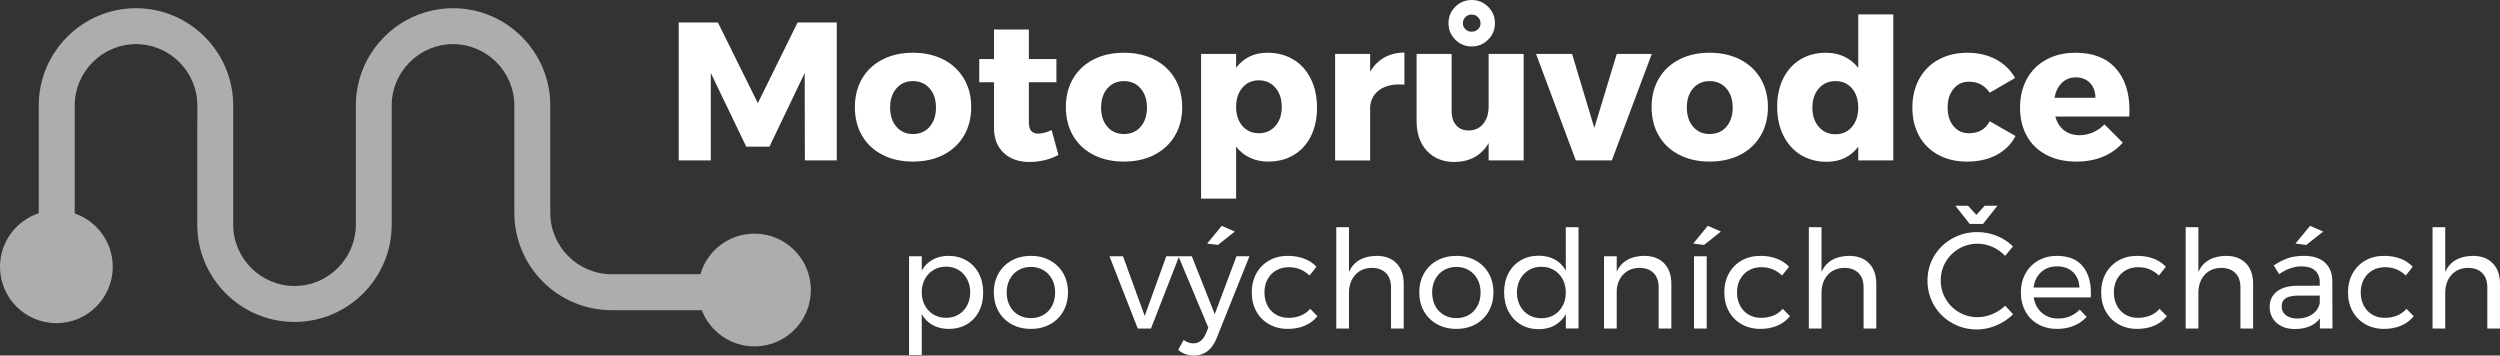
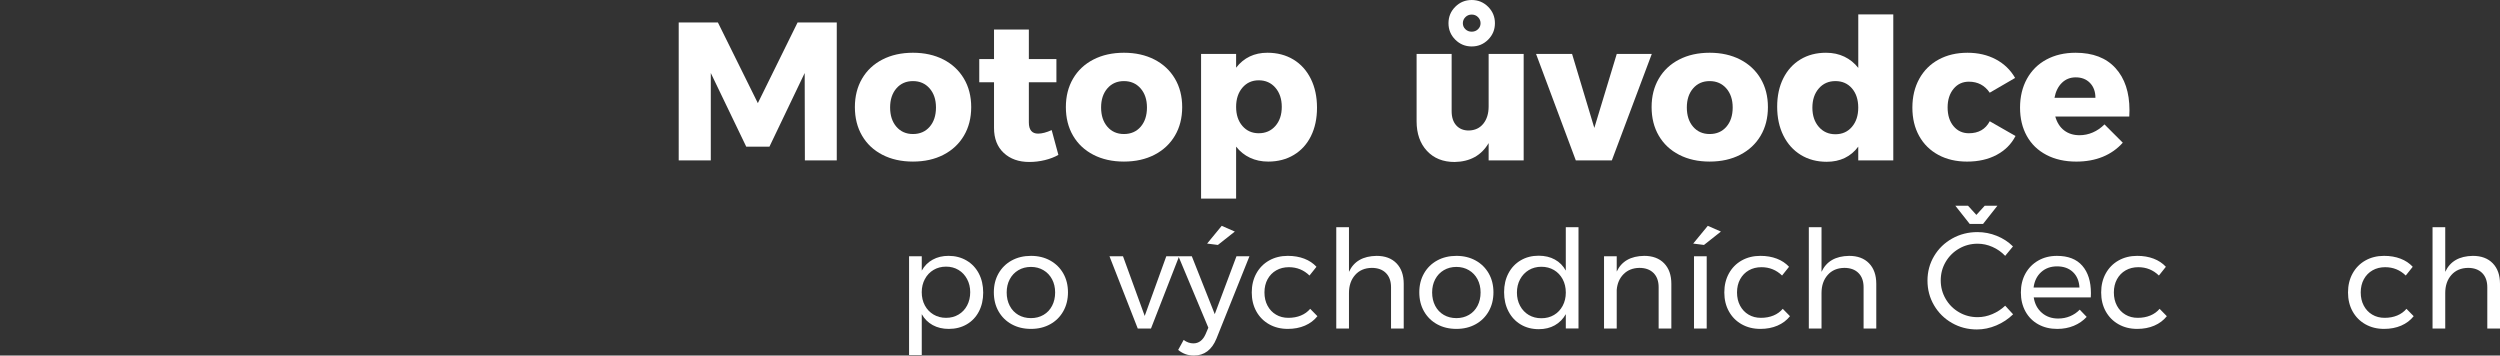
<svg xmlns="http://www.w3.org/2000/svg" version="1.1" id="Vrstva_1" x="0px" y="0px" width="311.264px" height="44.266px" viewBox="-2.068 -66.264 311.264 44.266" enable-background="new -2.068 -66.264 311.264 44.266" xml:space="preserve">
  <rect x="-2.068" y="-66.264" width="311.264" height="44.266" fill="#333333" stroke="none" />
  <g>
    <g>
      <g>
        <g>
          <path fill="#FFFFFF" d="M82.437-63.471h4.876l4.975,10.048l4.95-10.048h4.876v17.18h-3.97l-0.024-10.882l-4.387,9.166h-2.892      l-4.411-9.166v10.882h-3.995V-63.471z" />
          <path fill="#FFFFFF" d="M115.397-58.852c1.094,0.563,1.943,1.357,2.548,2.378s0.907,2.201,0.907,3.541      c0,1.355-0.303,2.545-0.907,3.564c-0.604,1.021-1.454,1.814-2.548,2.378c-1.095,0.564-2.361,0.845-3.799,0.845      s-2.704-0.28-3.798-0.845c-1.094-0.563-1.94-1.356-2.536-2.378c-0.597-1.02-0.895-2.209-0.895-3.564      c0-1.34,0.298-2.521,0.895-3.541c0.596-1.021,1.441-1.814,2.536-2.378c1.094-0.563,2.361-0.845,3.798-0.845      S114.302-59.414,115.397-58.852z M109.54-55.262c-0.522,0.605-0.784,1.398-0.784,2.377c0,0.997,0.262,1.798,0.784,2.402      c0.523,0.604,1.209,0.906,2.059,0.906c0.866,0,1.56-0.302,2.083-0.906c0.522-0.604,0.784-1.405,0.784-2.402      c0-0.979-0.266-1.771-0.796-2.377c-0.531-0.604-1.222-0.905-2.071-0.905C110.749-56.167,110.063-55.865,109.54-55.262z" />
          <path fill="#FFFFFF" d="M129.707-46.979c-0.49,0.278-1.054,0.495-1.691,0.65c-0.637,0.154-1.283,0.231-1.936,0.231      c-1.308,0-2.365-0.374-3.174-1.126s-1.213-1.79-1.213-3.112v-5.687h-1.838v-2.891h1.838v-3.675h4.337v3.675h3.431v2.891h-3.431      v5c0,0.932,0.384,1.396,1.152,1.396c0.474,0,1.037-0.146,1.69-0.44L129.707-46.979z" />
          <path fill="#FFFFFF" d="M141.666-58.852c1.094,0.563,1.944,1.357,2.548,2.378s0.907,2.201,0.907,3.541      c0,1.355-0.303,2.545-0.907,3.564c-0.604,1.021-1.454,1.814-2.548,2.378c-1.095,0.564-2.361,0.845-3.798,0.845      c-1.438,0-2.704-0.28-3.799-0.845c-1.094-0.563-1.939-1.356-2.536-2.378c-0.597-1.02-0.895-2.209-0.895-3.564      c0-1.34,0.298-2.521,0.895-3.541c0.596-1.021,1.442-1.814,2.536-2.378c1.095-0.563,2.361-0.845,3.799-0.845      C139.305-59.696,140.571-59.414,141.666-58.852z M135.809-55.262c-0.523,0.605-0.784,1.398-0.784,2.377      c0,0.997,0.261,1.798,0.784,2.402s1.209,0.906,2.059,0.906c0.866,0,1.56-0.302,2.083-0.906c0.522-0.604,0.784-1.405,0.784-2.402      c0-0.979-0.266-1.771-0.797-2.377c-0.531-0.604-1.221-0.905-2.07-0.905C137.018-56.167,136.332-55.865,135.809-55.262z" />
          <path fill="#FFFFFF" d="M158.967-58.852c0.931,0.563,1.653,1.365,2.169,2.402c0.514,1.037,0.771,2.234,0.771,3.59      c0,1.34-0.249,2.517-0.747,3.528c-0.499,1.014-1.21,1.798-2.132,2.353c-0.924,0.557-1.99,0.833-3.198,0.833      c-0.834,0-1.589-0.159-2.267-0.478c-0.679-0.318-1.254-0.78-1.728-1.384v6.469h-4.362v-18.011h4.362v1.715      c0.964-1.241,2.262-1.862,3.896-1.862C156.957-59.696,158.035-59.414,158.967-58.852z M156.723-50.58      c0.531-0.604,0.797-1.397,0.797-2.377c0-0.98-0.266-1.776-0.797-2.39c-0.53-0.612-1.221-0.918-2.07-0.918      c-0.833,0-1.511,0.306-2.034,0.918c-0.522,0.613-0.784,1.409-0.784,2.39c0,0.979,0.261,1.772,0.784,2.377      c0.523,0.604,1.201,0.906,2.034,0.906C155.503-49.674,156.193-49.976,156.723-50.58z" />
-           <path fill="#FFFFFF" d="M170.3-59.109c0.727-0.406,1.557-0.611,2.487-0.611v3.994c-0.146-0.017-0.367-0.024-0.661-0.024      c-1.029,0-1.862,0.241-2.5,0.723c-0.637,0.482-1.005,1.14-1.103,1.974v6.764h-4.362v-13.258h4.362v2.205      C168.98-58.112,169.573-58.7,170.3-59.109z" />
          <path fill="#FFFFFF" d="M187.637-59.549v13.258h-4.362v-2.157c-0.899,1.536-2.312,2.318-4.239,2.352      c-1.438,0-2.586-0.461-3.443-1.384s-1.287-2.152-1.287-3.688v-8.381h4.363v7.13c0,0.752,0.191,1.341,0.575,1.766      s0.902,0.637,1.556,0.637c0.768-0.016,1.372-0.298,1.814-0.846c0.44-0.547,0.661-1.263,0.661-2.144v-6.543H187.637z       M183.214-65.419c0.563,0.564,0.846,1.246,0.846,2.047s-0.282,1.481-0.846,2.046c-0.563,0.563-1.246,0.846-2.046,0.846      c-0.801,0-1.482-0.282-2.046-0.846c-0.564-0.564-0.846-1.245-0.846-2.046s0.281-1.482,0.846-2.047      c0.563-0.563,1.245-0.845,2.046-0.845C181.968-66.264,182.65-65.981,183.214-65.419z M180.384-64.132      c-0.213,0.212-0.318,0.466-0.318,0.76s0.105,0.543,0.318,0.747c0.212,0.205,0.474,0.306,0.784,0.306      c0.31,0,0.571-0.101,0.784-0.306c0.212-0.204,0.318-0.453,0.318-0.747s-0.106-0.548-0.318-0.76      c-0.213-0.213-0.475-0.318-0.784-0.318C180.857-64.45,180.595-64.345,180.384-64.132z" />
          <path fill="#FFFFFF" d="M189.18-59.549h4.484l2.77,9.214l2.793-9.214h4.362l-4.975,13.258h-4.484L189.18-59.549z" />
          <path fill="#FFFFFF" d="M214.593-58.852c1.095,0.563,1.944,1.357,2.549,2.378c0.604,1.021,0.906,2.201,0.906,3.541      c0,1.355-0.303,2.545-0.906,3.564c-0.604,1.021-1.454,1.814-2.549,2.378c-1.095,0.564-2.361,0.845-3.798,0.845      c-1.438,0-2.704-0.28-3.799-0.845c-1.095-0.563-1.94-1.356-2.536-2.378c-0.597-1.02-0.895-2.209-0.895-3.564      c0-1.34,0.298-2.521,0.895-3.541c0.596-1.021,1.441-1.814,2.536-2.378c1.095-0.563,2.36-0.845,3.799-0.845      C212.231-59.696,213.498-59.414,214.593-58.852z M208.735-55.262c-0.522,0.605-0.783,1.398-0.783,2.377      c0,0.997,0.261,1.798,0.783,2.402c0.523,0.604,1.209,0.906,2.06,0.906c0.865,0,1.56-0.302,2.082-0.906      c0.523-0.604,0.784-1.405,0.784-2.402c0-0.979-0.266-1.771-0.796-2.377c-0.531-0.604-1.222-0.905-2.07-0.905      C209.944-56.167,209.259-55.865,208.735-55.262z" />
          <path fill="#FFFFFF" d="M233.657-64.475v18.184h-4.362v-1.716c-0.457,0.621-1.017,1.09-1.678,1.409      c-0.662,0.318-1.409,0.477-2.243,0.477c-1.225,0-2.303-0.285-3.234-0.857c-0.932-0.571-1.653-1.376-2.169-2.414      c-0.515-1.036-0.771-2.233-0.771-3.589c0-1.34,0.253-2.517,0.76-3.529c0.506-1.013,1.217-1.797,2.132-2.353      c0.915-0.555,1.977-0.833,3.186-0.833c0.85,0,1.613,0.163,2.291,0.489c0.678,0.327,1.254,0.793,1.728,1.397v-6.665H233.657z       M228.51-50.471c0.523-0.612,0.784-1.408,0.784-2.389c0-0.996-0.261-1.797-0.784-2.402c-0.522-0.604-1.209-0.905-2.059-0.905      s-1.539,0.306-2.07,0.918c-0.531,0.613-0.797,1.409-0.797,2.39s0.266,1.776,0.797,2.389c0.531,0.613,1.221,0.92,2.07,0.92      S227.988-49.857,228.51-50.471z" />
          <path fill="#FFFFFF" d="M243.067-56.094c-0.784,0-1.421,0.298-1.911,0.894c-0.49,0.597-0.735,1.369-0.735,2.315      c0,0.965,0.245,1.741,0.735,2.329c0.49,0.589,1.127,0.882,1.911,0.882c1.209,0,2.074-0.498,2.598-1.494l3.21,1.837      c-0.522,1.014-1.308,1.798-2.353,2.353c-1.045,0.557-2.271,0.833-3.676,0.833c-1.355,0-2.548-0.276-3.578-0.833      c-1.028-0.555-1.825-1.339-2.389-2.353c-0.563-1.012-0.846-2.188-0.846-3.528c0-1.355,0.286-2.553,0.857-3.59      c0.572-1.037,1.377-1.839,2.414-2.402c1.037-0.563,2.234-0.845,3.59-0.845c1.324,0,2.5,0.274,3.529,0.82      c1.029,0.548,1.83,1.32,2.401,2.316l-3.161,1.838C245.044-55.638,244.178-56.094,243.067-56.094z" />
          <path fill="#FFFFFF" d="M261.323-57.785c1.16,1.274,1.74,3.022,1.74,5.244c0,0.343-0.008,0.604-0.024,0.784h-9.214      c0.212,0.752,0.58,1.328,1.103,1.728c0.522,0.4,1.16,0.6,1.911,0.6c0.572,0,1.123-0.113,1.654-0.342s1.018-0.563,1.458-1.005      l2.279,2.278c-0.686,0.769-1.516,1.353-2.487,1.753c-0.973,0.399-2.07,0.6-3.296,0.6c-1.421,0-2.663-0.276-3.725-0.833      c-1.063-0.555-1.875-1.339-2.438-2.353c-0.564-1.012-0.846-2.188-0.846-3.528c0-1.355,0.286-2.553,0.857-3.59      c0.572-1.037,1.381-1.839,2.427-2.402c1.045-0.563,2.254-0.845,3.626-0.845C258.506-59.696,260.163-59.06,261.323-57.785z       M258.824-54.085c0-0.768-0.225-1.385-0.674-1.851c-0.45-0.465-1.042-0.697-1.776-0.697c-0.687,0-1.262,0.229-1.729,0.686      c-0.465,0.458-0.771,1.078-0.918,1.862H258.824z" />
        </g>
      </g>
      <g>
        <path fill="#FFFFFF" d="M118.271-33.83c0.657,0.385,1.167,0.924,1.53,1.615s0.544,1.484,0.544,2.38     c0,0.884-0.178,1.669-0.535,2.354s-0.861,1.218-1.513,1.598s-1.397,0.569-2.235,0.569c-0.76,0-1.428-0.158-2.006-0.476     c-0.578-0.317-1.032-0.771-1.36-1.36v5.083h-1.581v-12.291h1.581v1.785c0.329-0.59,0.779-1.043,1.352-1.359     c0.572-0.318,1.232-0.477,1.98-0.477C116.865-34.408,117.613-34.215,118.271-33.83z M117.276-27.099     c0.458-0.271,0.816-0.651,1.071-1.139c0.255-0.487,0.382-1.037,0.382-1.649c0-0.6-0.13-1.145-0.391-1.631     c-0.261-0.488-0.618-0.867-1.071-1.14c-0.454-0.272-0.969-0.408-1.547-0.408c-0.578,0-1.096,0.136-1.555,0.408     s-0.819,0.651-1.08,1.14c-0.261,0.486-0.391,1.031-0.391,1.631c0,0.624,0.13,1.177,0.391,1.658s0.621,0.858,1.08,1.13     c0.459,0.272,0.978,0.408,1.555,0.408C116.299-26.69,116.817-26.826,117.276-27.099z" />
        <path fill="#FFFFFF" d="M128.683-33.83c0.697,0.385,1.241,0.921,1.632,1.606s0.586,1.47,0.586,2.354     c0,0.884-0.195,1.672-0.586,2.363s-0.935,1.229-1.632,1.614c-0.697,0.386-1.493,0.578-2.388,0.578     c-0.907,0-1.708-0.192-2.406-0.578c-0.697-0.385-1.241-0.92-1.632-1.606c-0.391-0.686-0.586-1.476-0.586-2.371     c0-0.885,0.195-1.669,0.586-2.354s0.935-1.222,1.632-1.606c0.697-0.385,1.499-0.578,2.406-0.578     C127.19-34.408,127.987-34.215,128.683-33.83z M124.722-32.623c-0.459,0.271-0.816,0.648-1.071,1.131     c-0.255,0.481-0.382,1.027-0.382,1.64c0,0.624,0.127,1.179,0.382,1.666s0.612,0.864,1.071,1.131s0.983,0.399,1.573,0.399     c0.578,0,1.096-0.133,1.555-0.399s0.816-0.644,1.071-1.131s0.382-1.042,0.382-1.666c0-0.612-0.127-1.158-0.382-1.64     c-0.255-0.482-0.612-0.859-1.071-1.131s-0.977-0.408-1.555-0.408C125.706-33.031,125.181-32.895,124.722-32.623z" />
        <path fill="#FFFFFF" d="M136.069-34.357h1.683l2.703,7.429l2.686-7.429h1.598l-3.502,8.993h-1.649L136.069-34.357z" />
        <path fill="#FFFFFF" d="M148.25-22.525c-0.47,0.352-1.023,0.527-1.658,0.527c-0.385,0-0.737-0.057-1.054-0.17     c-0.317-0.113-0.624-0.289-0.918-0.527l0.68-1.241c0.397,0.283,0.799,0.425,1.207,0.425c0.68,0,1.19-0.385,1.53-1.155l0.34-0.799     l-3.723-8.892h1.666l2.856,7.208l2.703-7.208h1.616l-4.115,10.269C149.097-23.398,148.72-22.877,148.25-22.525z M150.043-38.148     l1.632,0.715l-2.108,1.666l-1.342-0.171L150.043-38.148z" />
        <path fill="#FFFFFF" d="M158.407-32.997c-0.59,0-1.113,0.13-1.572,0.391s-0.818,0.63-1.08,1.104     c-0.26,0.477-0.391,1.026-0.391,1.649c0,0.624,0.128,1.173,0.383,1.649c0.255,0.476,0.605,0.848,1.055,1.113     c0.447,0.267,0.96,0.399,1.538,0.399c0.577,0,1.099-0.096,1.563-0.289c0.465-0.192,0.85-0.47,1.156-0.833l0.9,0.918     c-0.407,0.511-0.926,0.901-1.555,1.173c-0.629,0.272-1.34,0.408-2.134,0.408c-0.872,0-1.649-0.192-2.329-0.578     c-0.68-0.385-1.209-0.92-1.59-1.606c-0.379-0.686-0.568-1.47-0.568-2.354c0-0.884,0.189-1.671,0.568-2.362     c0.381-0.691,0.91-1.23,1.59-1.615s1.457-0.578,2.329-0.578c0.759,0,1.442,0.116,2.049,0.349s1.113,0.569,1.521,1.011     l-0.867,1.088C160.26-32.651,159.405-32.997,158.407-32.997z" />
        <path fill="#FFFFFF" d="M171.803-33.482c0.601,0.619,0.9,1.471,0.9,2.559v5.56h-1.58v-5.134c0-0.76-0.213-1.352-0.638-1.777     c-0.425-0.424-1.012-0.637-1.76-0.637c-0.872,0.012-1.563,0.306-2.073,0.884c-0.511,0.578-0.766,1.326-0.766,2.244v4.42h-1.581     v-12.614h1.581v5.559c0.601-1.303,1.745-1.965,3.434-1.988C170.376-34.408,171.203-34.1,171.803-33.482z" />
        <path fill="#FFFFFF" d="M181.655-33.83c0.697,0.385,1.24,0.921,1.632,1.606s0.587,1.47,0.587,2.354     c0,0.884-0.195,1.672-0.587,2.363s-0.935,1.229-1.632,1.614c-0.697,0.386-1.494,0.578-2.389,0.578     c-0.906,0-1.709-0.192-2.406-0.578c-0.696-0.385-1.24-0.92-1.631-1.606c-0.392-0.686-0.587-1.476-0.587-2.371     c0-0.885,0.195-1.669,0.587-2.354c0.391-0.686,0.935-1.222,1.631-1.606c0.697-0.385,1.5-0.578,2.406-0.578     C180.161-34.408,180.958-34.215,181.655-33.83z M177.694-32.623c-0.459,0.271-0.816,0.648-1.071,1.131     c-0.255,0.481-0.382,1.027-0.382,1.64c0,0.624,0.127,1.179,0.382,1.666s0.612,0.864,1.071,1.131s0.982,0.399,1.572,0.399     c0.578,0,1.096-0.133,1.555-0.399s0.816-0.644,1.072-1.131c0.254-0.487,0.381-1.042,0.381-1.666c0-0.612-0.127-1.158-0.381-1.64     c-0.256-0.482-0.613-0.859-1.072-1.131s-0.977-0.408-1.555-0.408C178.677-33.031,178.153-32.895,177.694-32.623z" />
        <path fill="#FFFFFF" d="M194.464-37.979v12.614h-1.58v-1.785c-0.341,0.601-0.797,1.063-1.369,1.386s-1.238,0.484-1.998,0.484     c-0.85,0-1.601-0.195-2.252-0.587c-0.652-0.391-1.159-0.935-1.521-1.632c-0.363-0.696-0.544-1.493-0.544-2.389     c0-0.883,0.181-1.668,0.544-2.354c0.362-0.686,0.869-1.222,1.521-1.607c0.651-0.385,1.396-0.578,2.235-0.578     c0.771,0,1.445,0.159,2.022,0.477c0.578,0.317,1.031,0.776,1.361,1.377v-5.406H194.464z M191.413-27.047     c0.459-0.272,0.818-0.652,1.079-1.14s0.392-1.037,0.392-1.648c0-0.624-0.131-1.179-0.392-1.667     c-0.261-0.486-0.62-0.866-1.079-1.139c-0.459-0.271-0.984-0.408-1.572-0.408c-0.59,0-1.114,0.14-1.573,0.417     c-0.459,0.278-0.819,0.661-1.079,1.147c-0.262,0.487-0.391,1.037-0.391,1.649c0,0.611,0.129,1.161,0.391,1.648     c0.26,0.487,0.62,0.867,1.079,1.14c0.459,0.271,0.983,0.407,1.573,0.407C190.428-26.64,190.954-26.775,191.413-27.047z" />
        <path fill="#FFFFFF" d="M205.123-33.482c0.601,0.619,0.901,1.471,0.901,2.559v5.56h-1.582v-5.134c0-0.76-0.212-1.352-0.637-1.777     c-0.425-0.424-1.012-0.637-1.76-0.637c-0.805,0.012-1.459,0.27-1.963,0.773c-0.505,0.504-0.791,1.158-0.859,1.963v4.812h-1.58     v-8.993h1.58v1.904c0.602-1.281,1.74-1.932,3.418-1.955C203.695-34.408,204.522-34.1,205.123-33.482z" />
        <path fill="#FFFFFF" d="M210.563-38.148l1.632,0.715l-2.108,1.666l-1.343-0.171L210.563-38.148z M208.846-34.357h1.58v8.993     h-1.58V-34.357z" />
        <path fill="#FFFFFF" d="M217.244-32.997c-0.589,0-1.114,0.13-1.573,0.391s-0.818,0.63-1.079,1.104     c-0.261,0.477-0.391,1.026-0.391,1.649c0,0.624,0.128,1.173,0.382,1.649c0.256,0.476,0.606,0.848,1.055,1.113     c0.447,0.267,0.961,0.399,1.539,0.399c0.577,0,1.098-0.096,1.563-0.289c0.464-0.192,0.85-0.47,1.155-0.833l0.901,0.918     c-0.407,0.511-0.927,0.901-1.556,1.173c-0.629,0.272-1.34,0.408-2.133,0.408c-0.873,0-1.649-0.192-2.33-0.578     c-0.68-0.385-1.209-0.92-1.589-1.606c-0.38-0.686-0.569-1.47-0.569-2.354c0-0.884,0.189-1.671,0.569-2.362     s0.909-1.23,1.589-1.615c0.681-0.385,1.457-0.578,2.33-0.578c0.759,0,1.441,0.116,2.049,0.349     c0.605,0.232,1.113,0.569,1.521,1.011l-0.867,1.088C219.096-32.651,218.241-32.997,217.244-32.997z" />
        <path fill="#FFFFFF" d="M230.639-33.482c0.601,0.619,0.9,1.471,0.9,2.559v5.56h-1.58v-5.134c0-0.76-0.213-1.352-0.638-1.777     c-0.425-0.424-1.012-0.637-1.76-0.637c-0.872,0.012-1.563,0.306-2.073,0.884c-0.511,0.578-0.766,1.326-0.766,2.244v4.42h-1.581     v-12.614h1.581v5.559c0.601-1.303,1.745-1.965,3.434-1.988C229.212-34.408,230.039-34.1,230.639-33.482z" />
        <path fill="#FFFFFF" d="M246.007-35.521c-0.6-0.267-1.218-0.4-1.853-0.4c-0.839,0-1.609,0.205-2.312,0.613     c-0.703,0.407-1.258,0.96-1.666,1.656c-0.408,0.697-0.612,1.465-0.612,2.305c0,0.826,0.204,1.592,0.612,2.294     c0.408,0.703,0.963,1.259,1.666,1.666c0.702,0.408,1.473,0.612,2.312,0.612c0.624,0,1.235-0.127,1.837-0.383     c0.6-0.255,1.133-0.604,1.598-1.045l0.986,1.071c-0.602,0.589-1.299,1.051-2.092,1.385c-0.793,0.335-1.598,0.502-2.414,0.502     c-1.133,0-2.17-0.27-3.111-0.808c-0.94-0.538-1.684-1.272-2.227-2.201c-0.544-0.93-0.816-1.955-0.816-3.077     c0-1.11,0.275-2.128,0.825-3.052s1.3-1.651,2.253-2.185c0.951-0.532,2-0.799,3.145-0.799c0.827,0,1.629,0.155,2.405,0.468     c0.776,0.312,1.448,0.75,2.015,1.317l-0.969,1.173C247.135-34.885,246.608-35.256,246.007-35.521z M245.038-40.647h1.582     l-1.785,2.261h-1.666l-1.785-2.261h1.58l1.037,1.14L245.038-40.647z" />
        <path fill="#FFFFFF" d="M257.192-33.176c0.715,0.822,1.072,1.963,1.072,3.426c0,0.227-0.006,0.396-0.018,0.51h-7.105     c0.125,0.805,0.461,1.445,1.012,1.921c0.549,0.477,1.227,0.714,2.031,0.714c0.532,0,1.028-0.096,1.487-0.289     c0.459-0.192,0.858-0.464,1.198-0.815l0.867,0.9c-0.441,0.477-0.975,0.845-1.598,1.105s-1.314,0.391-2.074,0.391     c-0.885,0-1.669-0.189-2.354-0.569c-0.687-0.38-1.218-0.915-1.599-1.606c-0.379-0.691-0.568-1.479-0.568-2.363     c0-0.884,0.189-1.669,0.568-2.354c0.381-0.686,0.91-1.224,1.59-1.615c0.68-0.391,1.457-0.586,2.329-0.586     C255.425-34.408,256.479-33.998,257.192-33.176z M256.837-30.465c-0.046-0.815-0.318-1.459-0.816-1.929     c-0.499-0.47-1.156-0.706-1.973-0.706c-0.793,0-1.453,0.238-1.98,0.715c-0.526,0.476-0.841,1.115-0.943,1.92H256.837z" />
        <path fill="#FFFFFF" d="M264.163-32.997c-0.589,0-1.113,0.13-1.572,0.391s-0.818,0.63-1.08,1.104     c-0.26,0.477-0.391,1.026-0.391,1.649c0,0.624,0.128,1.173,0.383,1.649c0.255,0.476,0.605,0.848,1.055,1.113     c0.447,0.267,0.96,0.399,1.538,0.399c0.577,0,1.099-0.096,1.563-0.289c0.465-0.192,0.85-0.47,1.156-0.833l0.9,0.918     c-0.407,0.511-0.926,0.901-1.555,1.173c-0.629,0.272-1.34,0.408-2.134,0.408c-0.872,0-1.649-0.192-2.329-0.578     c-0.68-0.385-1.209-0.92-1.59-1.606c-0.379-0.686-0.568-1.47-0.568-2.354c0-0.884,0.189-1.671,0.568-2.362     c0.381-0.691,0.91-1.23,1.59-1.615s1.457-0.578,2.329-0.578c0.759,0,1.442,0.116,2.049,0.349s1.113,0.569,1.521,1.011     l-0.867,1.088C266.016-32.651,265.161-32.997,264.163-32.997z" />
-         <path fill="#FFFFFF" d="M277.559-33.482c0.601,0.619,0.9,1.471,0.9,2.559v5.56h-1.58v-5.134c0-0.76-0.213-1.352-0.638-1.777     c-0.425-0.424-1.012-0.637-1.76-0.637c-0.872,0.012-1.563,0.306-2.073,0.884c-0.511,0.578-0.766,1.326-0.766,2.244v4.42h-1.581     v-12.614h1.581v5.559c0.601-1.303,1.745-1.965,3.434-1.988C276.132-34.408,276.959-34.1,277.559-33.482z" />
-         <path fill="#FFFFFF" d="M286.773-25.364v-1.258c-0.669,0.884-1.718,1.326-3.146,1.326c-0.623,0-1.17-0.119-1.641-0.357     c-0.47-0.238-0.832-0.566-1.088-0.986c-0.254-0.419-0.382-0.89-0.382-1.41c0-0.805,0.298-1.442,0.892-1.913     c0.596-0.471,1.426-0.711,2.49-0.723h2.857v-0.425c0-0.634-0.195-1.124-0.587-1.47s-0.96-0.52-1.708-0.52     c-0.907,0-1.831,0.323-2.771,0.969l-0.663-1.088c0.646-0.418,1.243-0.723,1.794-0.909c0.549-0.187,1.203-0.28,1.963-0.28     c1.122,0,1.989,0.275,2.602,0.824c0.611,0.551,0.924,1.318,0.935,2.304l0.017,5.916H286.773z M285.83-27.141     c0.515-0.357,0.824-0.83,0.927-1.42v-0.9h-2.635c-0.715,0-1.244,0.107-1.59,0.322c-0.346,0.216-0.52,0.556-0.52,1.021     s0.176,0.833,0.527,1.104c0.352,0.272,0.822,0.408,1.411,0.408C284.688-26.605,285.313-26.784,285.83-27.141z M285.55-38.148     l1.631,0.715l-2.107,1.666l-1.343-0.171L285.55-38.148z" />
        <path fill="#FFFFFF" d="M294.899-32.997c-0.59,0-1.113,0.13-1.572,0.391s-0.819,0.63-1.08,1.104     c-0.261,0.477-0.391,1.026-0.391,1.649c0,0.624,0.127,1.173,0.383,1.649c0.254,0.476,0.605,0.848,1.054,1.113     c0.447,0.267,0.96,0.399,1.538,0.399s1.1-0.096,1.564-0.289c0.465-0.192,0.85-0.47,1.156-0.833l0.9,0.918     c-0.408,0.511-0.926,0.901-1.555,1.173c-0.63,0.272-1.341,0.408-2.135,0.408c-0.872,0-1.648-0.192-2.328-0.578     c-0.68-0.385-1.21-0.92-1.59-1.606c-0.38-0.686-0.57-1.47-0.57-2.354c0-0.884,0.19-1.671,0.57-2.362s0.91-1.23,1.59-1.615     s1.456-0.578,2.328-0.578c0.76,0,1.443,0.116,2.049,0.349c0.606,0.232,1.113,0.569,1.521,1.011l-0.867,1.088     C296.753-32.651,295.896-32.997,294.899-32.997z" />
        <path fill="#FFFFFF" d="M308.295-33.482c0.601,0.619,0.901,1.471,0.901,2.559v5.56h-1.581v-5.134c0-0.76-0.213-1.352-0.638-1.777     c-0.425-0.424-1.012-0.637-1.76-0.637c-0.873,0.012-1.564,0.306-2.074,0.884s-0.765,1.326-0.765,2.244v4.42h-1.581v-12.614h1.581     v5.559c0.601-1.303,1.745-1.965,3.435-1.988C306.867-34.408,307.694-34.1,308.295-33.482z" />
      </g>
    </g>
-     <path opacity="0.6" fill="#FFFFFF" d="M91.867-37.174c-3.191,0-5.886,2.137-6.735,5.051H74.081c-2.095,0-4.004-0.855-5.392-2.242   c-1.386-1.387-2.242-3.29-2.242-5.393h0v-13.377c0-3.332-1.358-6.36-3.552-8.554c-2.192-2.192-5.221-3.552-8.553-3.552   c-3.333,0-6.361,1.359-8.554,3.552c-2.193,2.193-3.552,5.222-3.552,8.554v14.843c0,2.102-0.855,4.005-2.243,5.392   c-1.386,1.387-3.297,2.242-5.391,2.242c-2.102,0-4.005-0.855-5.391-2.242c-1.387-1.387-2.243-3.297-2.243-5.392v-11.276v-0.665   v-2.901c0-3.332-1.358-6.36-3.552-8.554c-2.193-2.192-5.221-3.552-8.554-3.552c-3.332,0-6.36,1.359-8.553,3.552   c-2.194,2.193-3.552,5.222-3.552,8.554v13.421c-2.801,0.919-4.825,3.558-4.825,6.664c0,3.878,3.141,7.019,7.018,7.019   s7.019-3.141,7.019-7.019c0-3.077-1.98-5.688-4.733-6.636v-13.449c0-2.094,0.856-4.005,2.243-5.391   c1.386-1.387,3.29-2.243,5.391-2.243c2.094,0,4.004,0.856,5.391,2.243c1.373,1.372,2.228,3.262,2.243,5.341v1.986l-0.014,0.965   v11.948c0,3.333,1.358,6.361,3.552,8.555c2.193,2.191,5.221,3.551,8.554,3.551c3.332,0,6.36-1.359,8.553-3.551   c2.194-2.193,3.552-5.222,3.552-8.555v-14.899c0.014-2.079,0.87-3.969,2.243-5.341c1.387-1.387,3.297-2.243,5.391-2.243   c2.101,0,4.005,0.856,5.391,2.243c1.387,1.386,2.243,3.297,2.243,5.391v13.449h0.003c0.018,3.307,1.37,6.311,3.549,8.489   c2.193,2.193,5.222,3.552,8.554,3.552H85.31c1.011,2.639,3.565,4.507,6.558,4.507c3.878,0,7.019-3.142,7.019-7.019   S95.745-37.174,91.867-37.174z" />
  </g>
</svg>